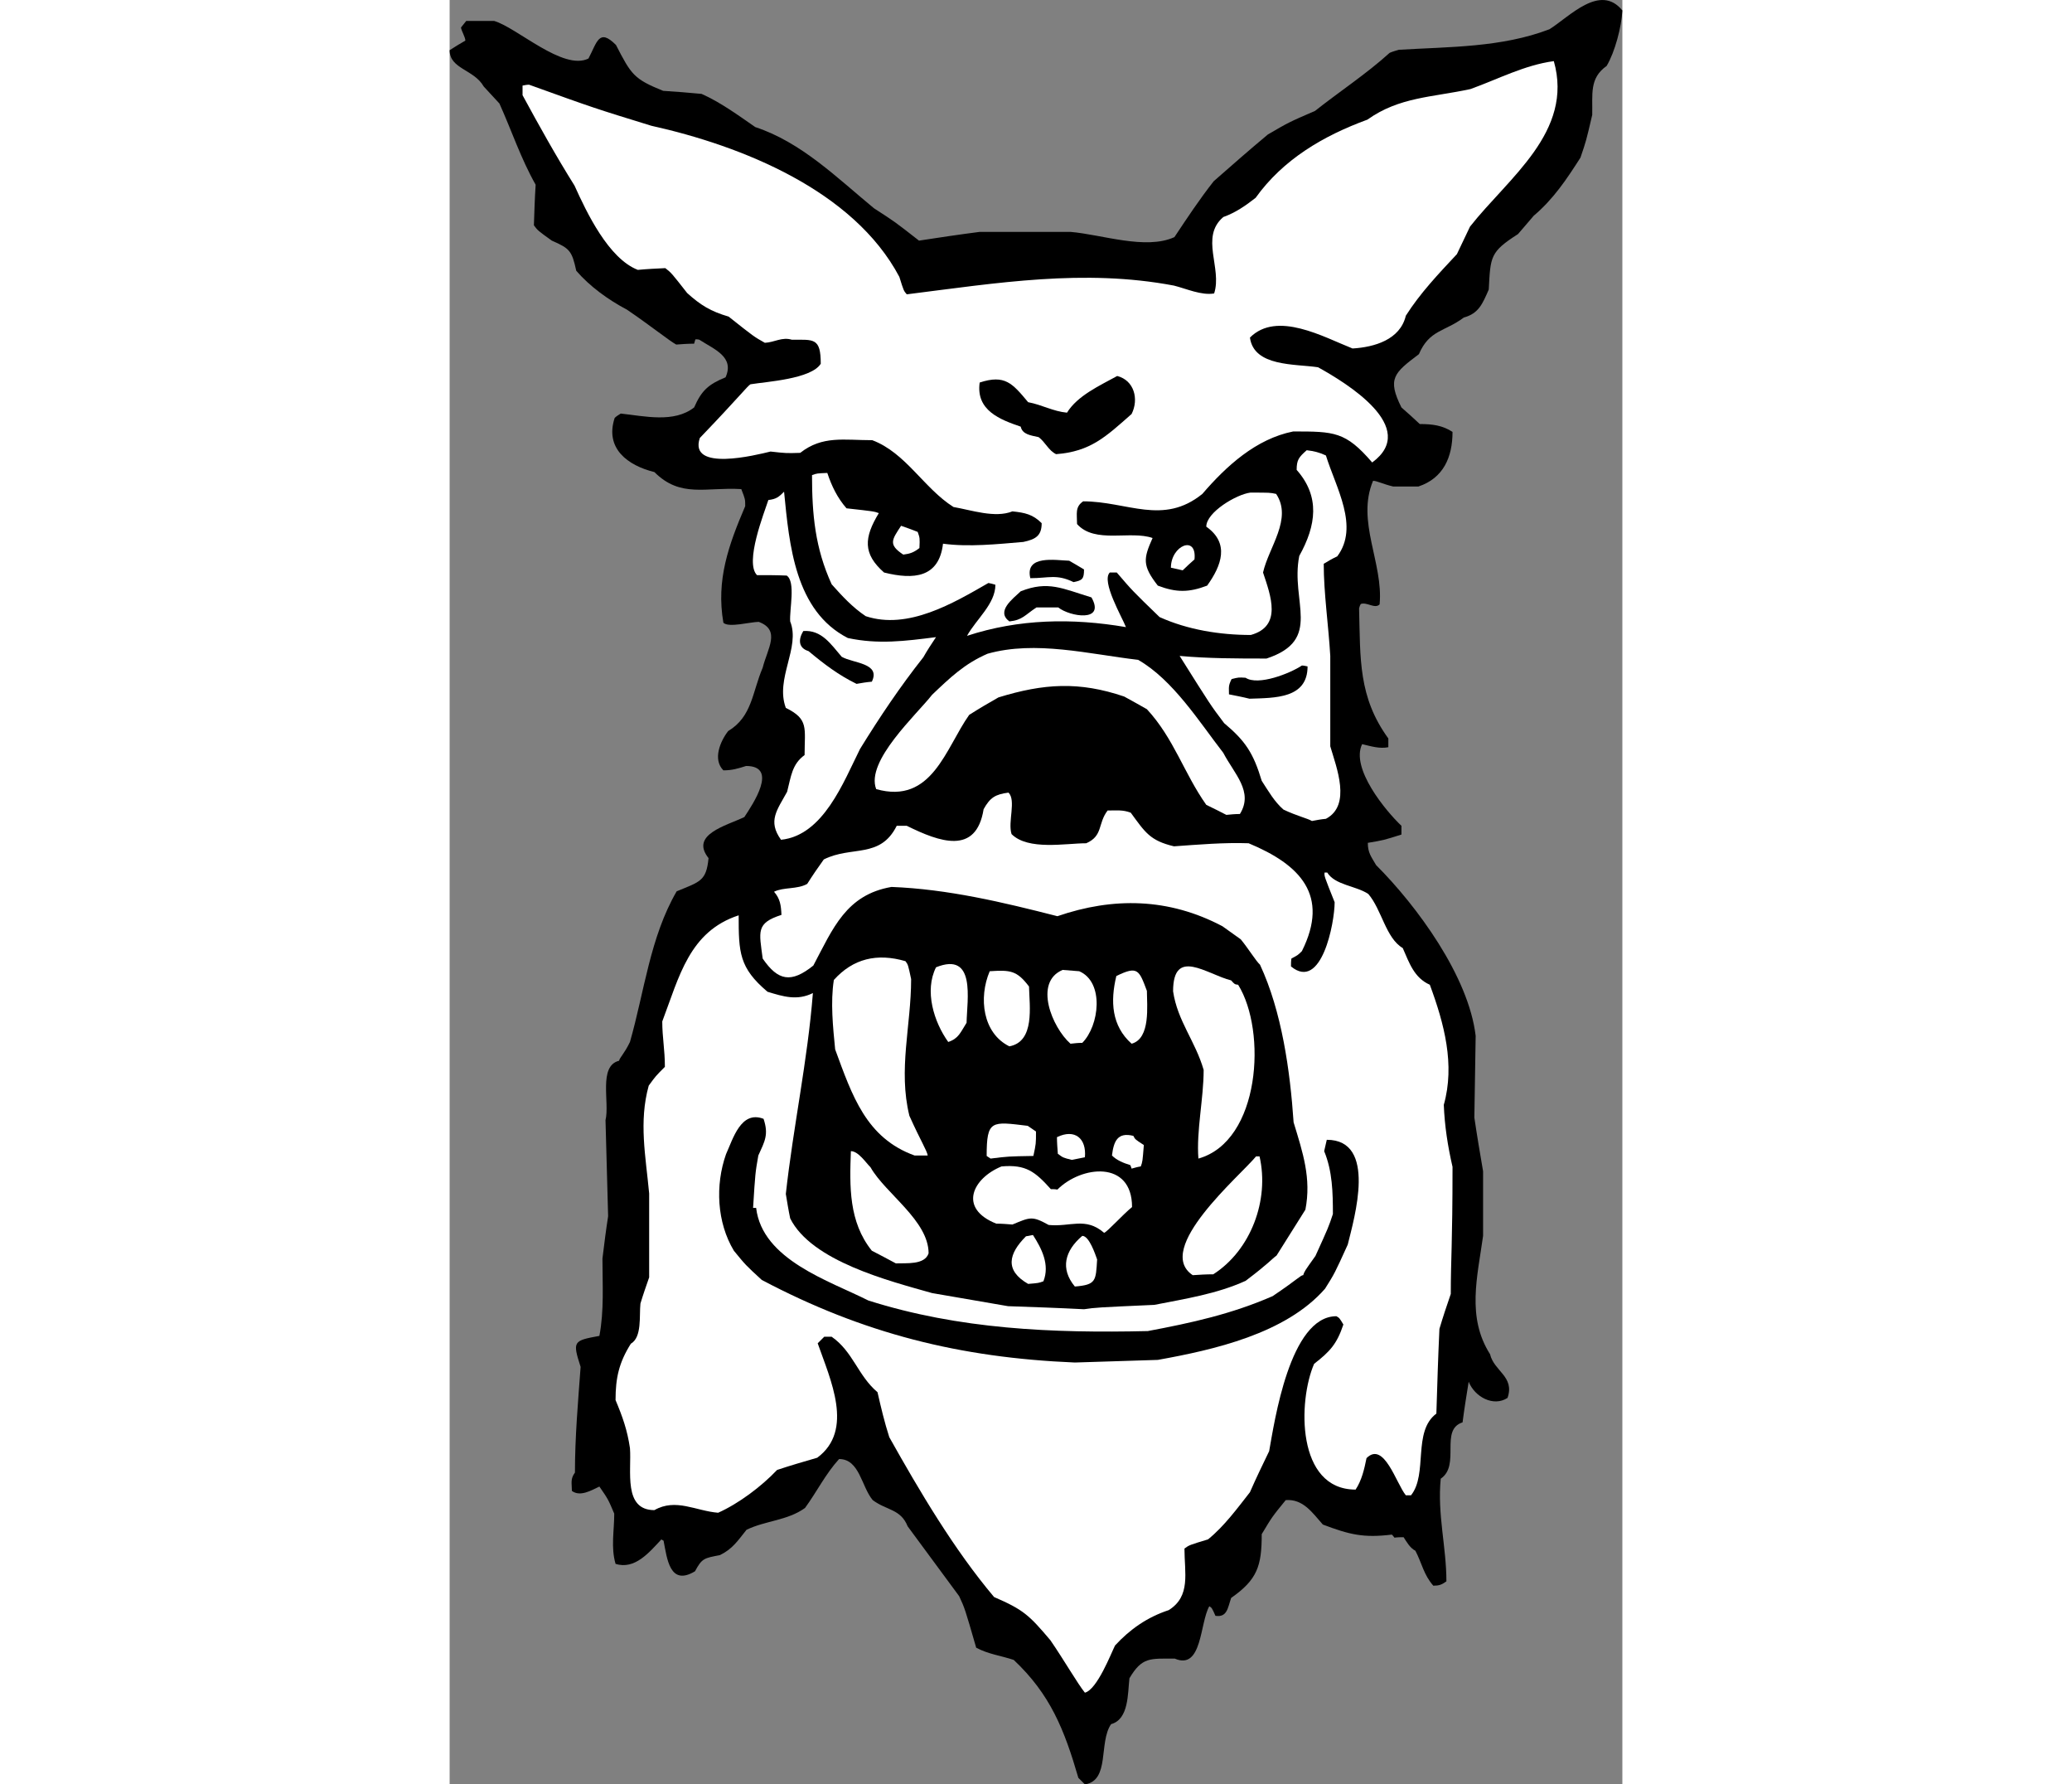
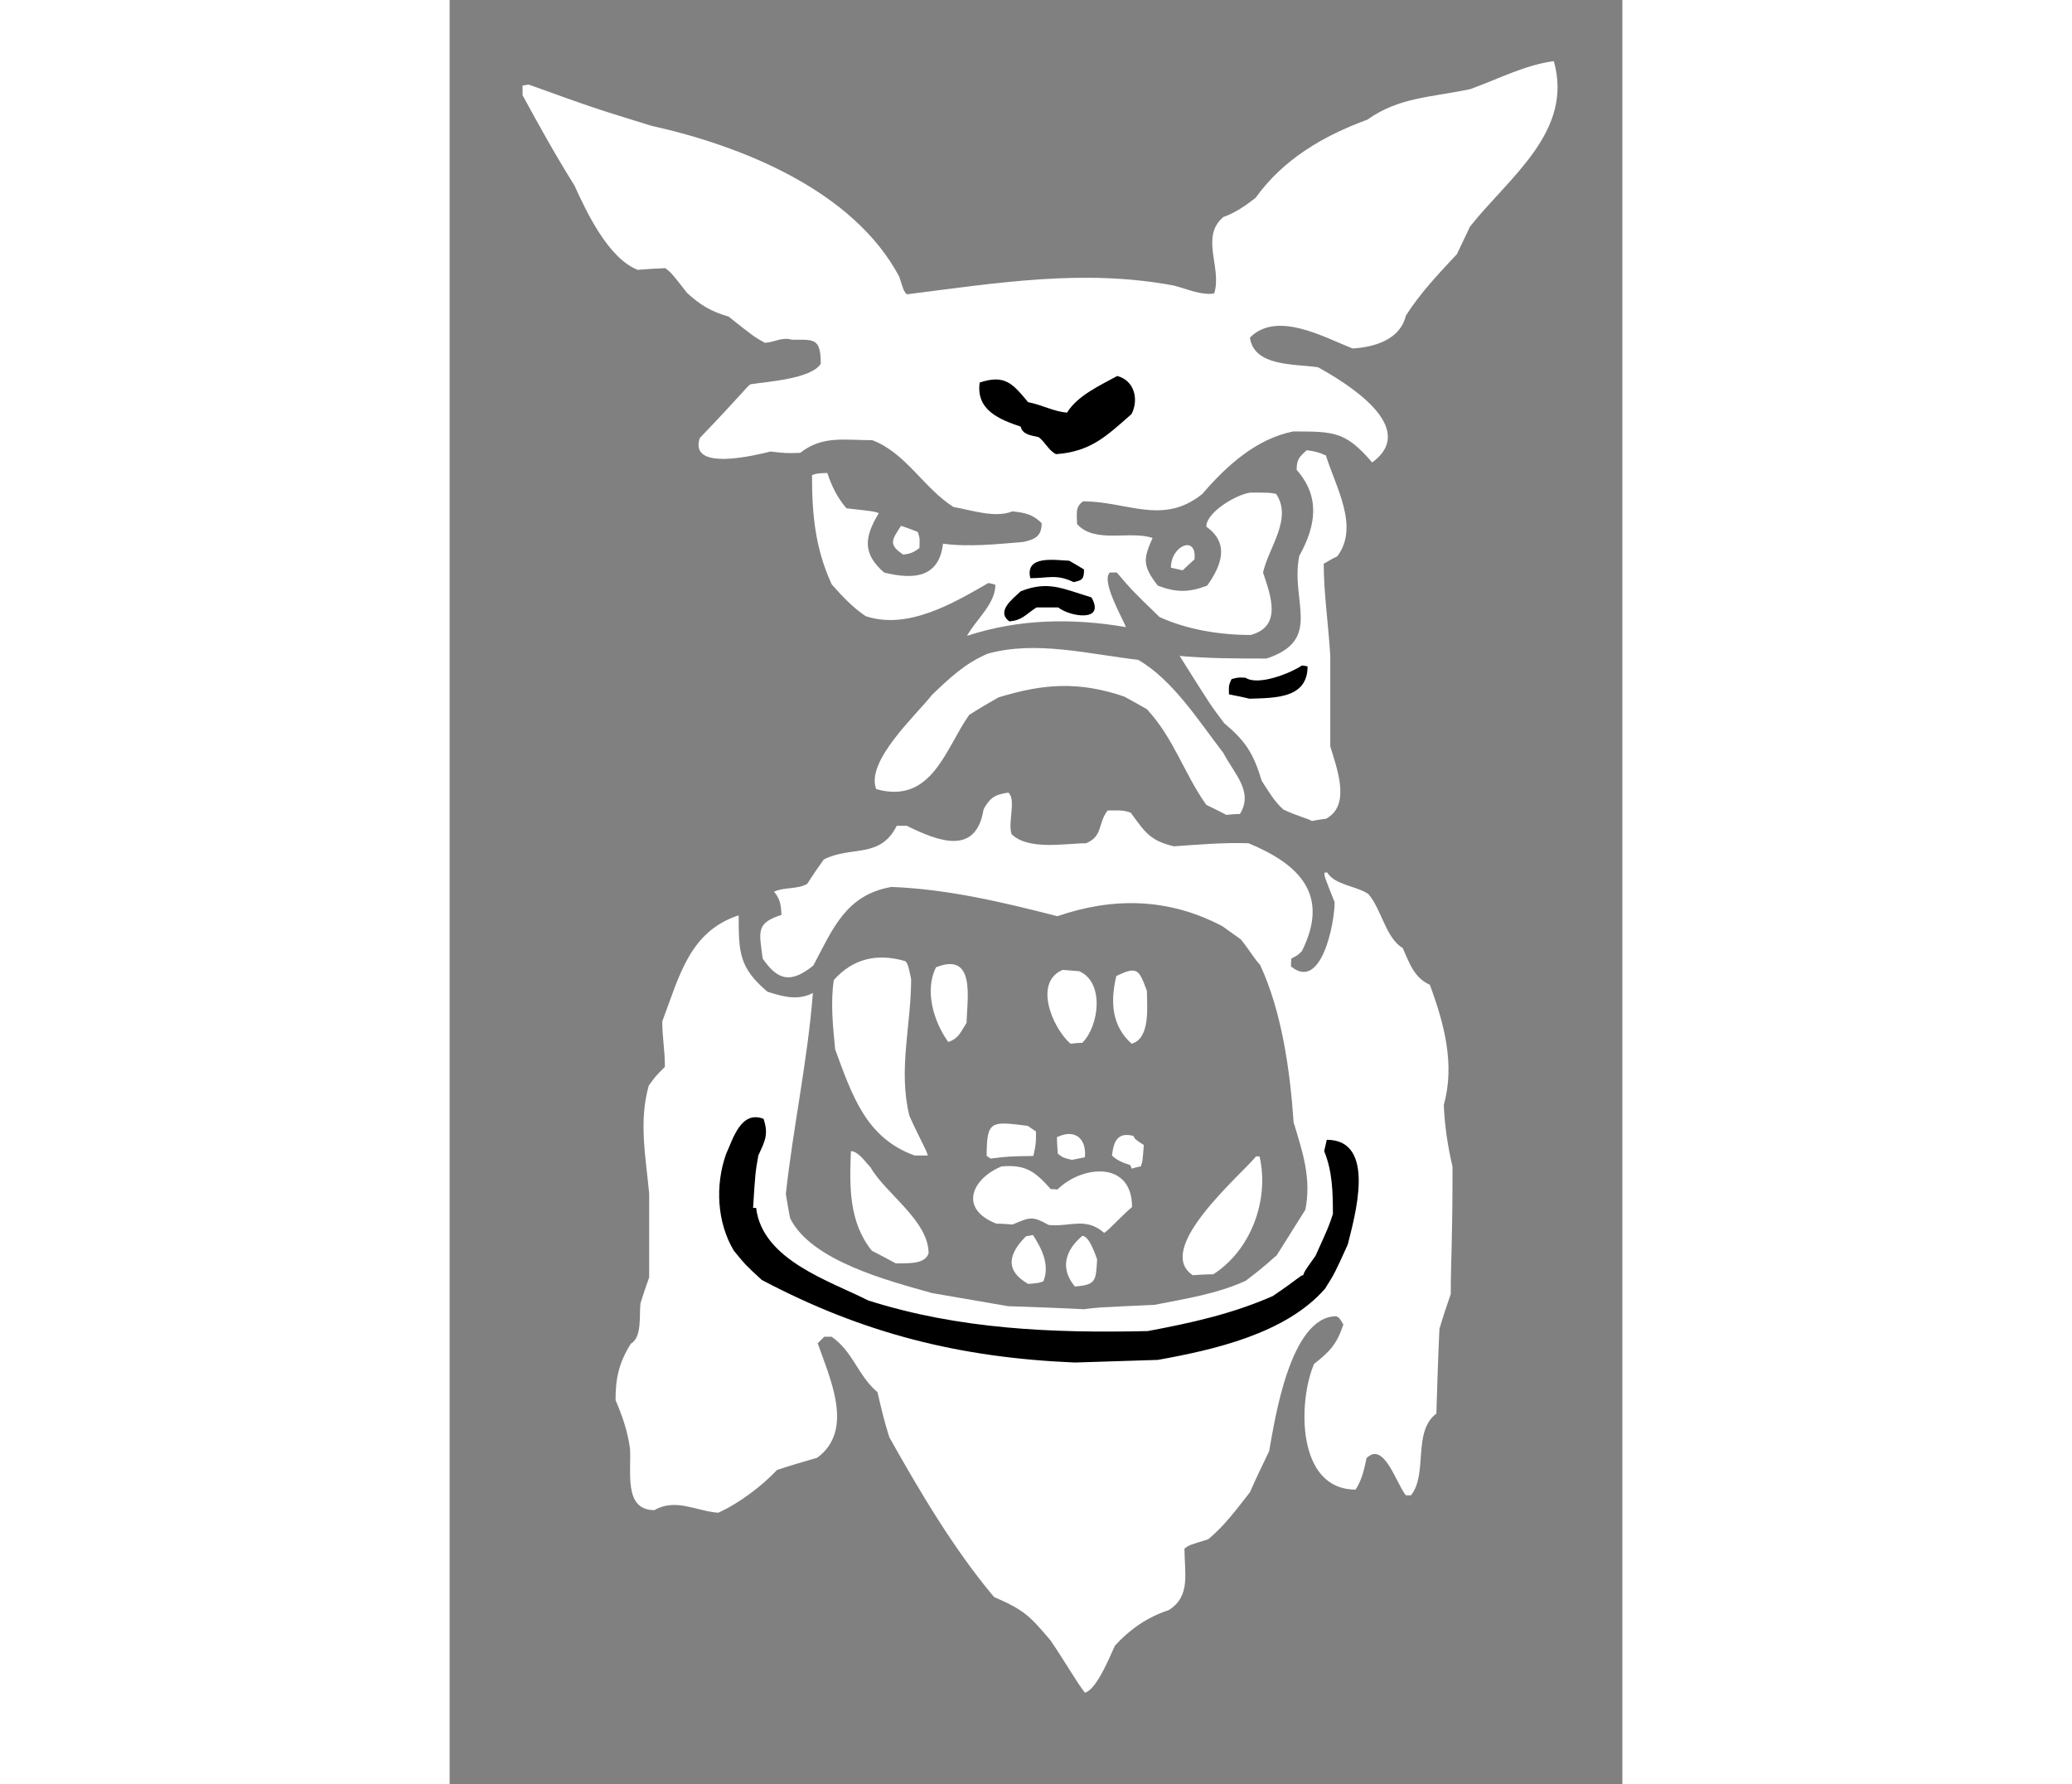
<svg xmlns="http://www.w3.org/2000/svg" xml:space="preserve" width="7.848in" height="6.757in" version="1.1" style="shape-rendering:geometricPrecision; text-rendering:geometricPrecision; image-rendering:optimizeQuality; fill-rule:evenodd; clip-rule:evenodd" viewBox="0 0 7847.73 11938.02">
  <rect x="0" y="0" width="7847.73" height="11938.02" fill="#808080" stroke="none" />
  <defs>
    <style type="text/css">
   
    .fil0 {fill:black}
    .fil1 {fill:white}
   
  </style>
  </defs>
  <g id="Layer_x0020_1">
    <g id="_2008554801344">
-       <path class="fil0" d="M4251.1 11938.02c-14.61,-14.61 -29.22,-29.22 -43.83,-43.83 -93.49,-321.39 -186.99,-558.05 -432.41,-788.86 -87.65,-29.22 -169.46,-37.98 -251.27,-81.81 -75.96,-262.95 -75.96,-262.95 -113.95,-344.76 -116.87,-157.77 -230.82,-312.62 -344.76,-467.47 -46.75,-116.87 -140.24,-105.18 -233.74,-175.3 -75.96,-90.57 -87.65,-274.64 -224.97,-274.64 -90.57,99.34 -149.01,219.13 -227.89,327.23 -116.87,84.73 -265.88,84.73 -391.51,146.09 -58.43,73.04 -93.49,128.56 -178.22,169.46 -105.18,20.45 -119.79,20.45 -166.54,108.1 -169.46,102.26 -186.99,-84.73 -210.36,-204.52 -5.84,-2.92 -11.69,-5.84 -14.61,-8.77 -81.81,87.65 -178.22,204.52 -306.78,163.62 -32.14,-111.03 -8.77,-219.13 -8.77,-336 -40.9,-96.42 -40.9,-96.42 -99.34,-181.15 -55.51,26.3 -128.56,70.12 -184.07,29.22 0,-52.59 -11.69,-78.89 20.45,-122.71 0,-236.66 20.45,-470.4 37.98,-707.06 -55.51,-172.38 -49.67,-175.3 125.63,-207.44 32.14,-169.46 20.45,-344.76 20.45,-517.14 11.69,-96.42 23.37,-189.91 37.98,-283.41 -5.84,-216.21 -11.69,-429.49 -17.53,-642.78 29.22,-116.87 -49.67,-362.29 90.57,-397.35 5.84,-23.37 35.06,-46.75 73.04,-125.63 96.42,-336 134.4,-701.21 312.62,-1007.99 154.85,-64.28 198.68,-67.2 213.29,-222.05 -125.63,-157.77 116.87,-216.21 239.58,-274.64 55.51,-84.73 230.82,-341.84 11.69,-341.84 -55.51,17.53 -93.49,29.22 -151.93,29.22 -73.04,-73.04 -20.45,-195.76 32.14,-262.95 160.69,-96.42 160.69,-260.03 230.82,-423.65 32.14,-128.56 122.71,-251.27 -26.3,-306.78 -55.51,0 -201.6,40.9 -236.66,5.84 -49.67,-286.33 35.06,-520.07 146.09,-780.1 0,-46.75 0,-46.75 -26.3,-113.95 -236.66,-14.61 -406.12,61.36 -581.42,-113.95 -178.22,-43.83 -333.08,-157.77 -265.88,-362.29 11.69,-11.69 26.3,-20.45 40.9,-29.22 160.69,17.53 356.45,64.28 490.85,-40.9 49.67,-113.95 96.42,-154.85 210.36,-201.6 61.36,-137.32 -75.96,-186.99 -175.3,-251.27 -8.77,-2.92 -17.53,-2.92 -26.3,-2.92 -2.92,8.77 -5.84,17.53 -8.77,29.22 -40.9,0 -81.81,2.92 -119.79,5.84 -43.83,-23.37 -175.3,-128.56 -330.15,-233.74 -122.71,-64.28 -248.35,-154.85 -338.92,-260.03 -29.22,-134.4 -43.83,-149.01 -163.62,-201.6 -93.49,-67.2 -93.49,-67.2 -119.79,-102.26 2.92,-90.57 5.84,-181.15 11.69,-271.72 -99.34,-175.3 -160.69,-362.29 -242.5,-543.44 -35.06,-37.98 -70.12,-75.96 -105.18,-113.95 -64.28,-113.95 -227.89,-116.87 -227.89,-242.5 35.06,-23.37 70.12,-43.83 105.18,-64.28 0,-23.37 -26.3,-64.28 -29.22,-87.65 11.69,-14.61 23.37,-29.22 35.06,-43.83 61.36,0 122.71,0 186.99,0 151.93,43.83 461.63,336 631.09,251.27 58.43,-111.03 70.12,-204.52 184.07,-90.57 102.26,198.68 119.79,227.89 315.55,306.78 84.73,5.84 169.46,11.69 257.11,20.45 125.63,55.51 245.42,143.16 359.37,222.05 309.7,102.26 546.36,338.92 794.71,543.44 140.24,90.57 140.24,90.57 300.94,216.21 134.4,-20.45 268.8,-40.9 406.12,-58.43 201.6,0 403.2,0 607.72,0 210.36,17.53 502.54,122.71 695.37,35.06 87.65,-131.48 166.54,-251.27 262.95,-373.98 119.79,-105.18 239.58,-210.36 362.29,-312.62 140.24,-81.81 140.24,-81.81 315.55,-157.77 166.54,-131.48 344.76,-248.35 499.61,-388.59 20.45,-8.77 40.9,-14.61 61.36,-20.45 338.92,-20.45 686.6,-14.61 1007.99,-137.32 131.48,-81.81 338.92,-309.7 487.93,-125.63 -5.84,111.03 -49.67,277.56 -105.18,371.06 -116.87,81.81 -93.49,189.91 -96.42,327.23 -40.9,175.3 -40.9,175.3 -78.89,286.33 -93.49,146.09 -181.15,277.56 -312.62,388.59 -35.06,40.9 -70.12,81.81 -105.18,122.71 -186.99,119.79 -184.07,149.01 -195.76,371.06 -40.9,93.49 -67.2,160.69 -166.54,186.99 -128.56,96.42 -230.82,81.81 -300.94,245.42 -166.54,125.63 -213.29,163.62 -116.87,356.45 40.9,35.06 81.81,73.04 122.71,111.03 84.73,0 151.93,8.77 219.13,52.59 0,169.46 -61.36,309.7 -227.89,365.21 -58.43,0 -113.95,0 -169.46,0 -64.28,-14.61 -108.1,-37.98 -134.4,-37.98 -113.95,271.72 70.12,549.28 43.83,826.85 -32.14,32.14 -84.73,-17.53 -125.63,-2.92 -5.84,8.77 -8.77,17.53 -11.69,29.22 8.77,338.92 -5.84,593.11 195.76,870.67 0,17.53 0,37.98 0,58.43 -58.43,11.69 -113.95,-5.84 -175.3,-20.45 -78.89,160.69 157.77,447.02 262.95,546.36 0,17.53 0,37.98 0,58.43 -119.79,37.98 -119.79,37.98 -224.97,55.51 0,67.2 23.37,93.49 55.51,149.01 274.64,274.64 619.4,745.04 666.15,1142.39 -2.92,181.15 -5.84,362.29 -8.77,546.36 17.53,119.79 37.98,239.58 58.43,359.37 0,143.16 0,286.33 0,432.41 -37.98,274.64 -111.03,543.44 46.75,791.79 26.3,113.95 166.54,149.01 116.87,292.17 -93.49,61.36 -219.13,-5.84 -260.03,-108.1 -14.61,90.57 -29.22,181.15 -40.9,271.72 -154.85,49.67 -11.69,286.33 -146.09,376.9 -23.37,239.58 37.98,455.79 37.98,686.6 -32.14,23.37 -49.67,29.22 -87.65,29.22 -64.28,-73.04 -75.96,-149.01 -119.79,-233.74 -35.06,-17.53 -58.43,-58.43 -78.89,-90.57 -20.45,0 -40.9,0 -61.36,2.92 -5.84,-8.77 -11.69,-14.61 -17.53,-20.45 -189.91,23.37 -283.41,0 -461.63,-67.2 -70.12,-78.89 -131.48,-172.38 -248.35,-163.62 -90.57,111.03 -90.57,111.03 -160.69,227.89 0,213.29 -29.22,303.86 -204.52,426.57 -23.37,67.2 -26.3,131.48 -105.18,119.79 -23.37,-52.59 -23.37,-52.59 -40.9,-64.28 -64.28,111.03 -46.75,429.49 -230.82,350.61 -166.54,0 -219.13,-11.69 -303.86,131.48 -11.69,99.34 -2.92,274.64 -122.71,306.78 -84.73,122.71 -5.84,376.9 -175.3,403.2z" />
      <path class="fil1" d="M4251.1 11324.46c-49.67,-61.36 -140.24,-219.13 -230.82,-350.61 -143.16,-169.46 -181.15,-204.52 -376.9,-289.25 -268.8,-318.47 -499.61,-709.98 -701.21,-1069.35 -32.14,-99.34 -55.51,-198.68 -78.89,-300.94 -131.48,-111.03 -163.62,-271.72 -306.78,-371.06 -17.53,0 -35.06,0 -49.67,0 -14.61,14.61 -29.22,29.22 -43.83,43.83 84.73,242.5 245.42,581.42 -2.92,765.49 -90.57,26.3 -181.15,52.59 -268.8,81.81 -105.18,111.03 -257.11,224.97 -394.43,286.33 -149.01,-11.69 -283.41,-99.34 -426.57,-17.53 -210.36,0 -151.93,-262.95 -163.62,-414.88 -17.53,-119.79 -49.67,-210.36 -96.42,-321.39 0,-149.01 23.37,-251.27 102.26,-376.9 75.96,-43.83 55.51,-186.99 64.28,-268.8 17.53,-58.43 37.98,-116.87 58.43,-175.3 0,-186.99 0,-373.98 0,-560.97 -23.37,-251.27 -70.12,-479.16 -2.92,-721.66 46.75,-64.28 46.75,-64.28 108.1,-125.63 0,-116.87 -17.53,-195.76 -17.53,-303.86 113.95,-300.94 181.15,-601.87 511.3,-709.98 0,248.35 2.92,350.61 192.83,511.3 105.18,32.14 198.68,61.36 303.86,8.77 -35.06,449.94 -131.48,894.05 -181.15,1343.99 8.77,52.59 17.53,108.1 29.22,163.62 143.16,286.33 660.31,417.81 949.56,499.61 169.46,29.22 338.92,58.43 508.38,87.65 169.46,5.84 338.92,11.69 508.38,20.45 81.81,-11.69 81.81,-11.69 470.4,-29.22 207.44,-40.9 417.81,-73.04 610.64,-160.69 154.85,-116.87 175.3,-146.09 207.44,-169.46 64.28,-102.26 128.56,-204.52 192.83,-306.78 40.9,-210.36 -17.53,-382.74 -78.89,-584.34 -23.37,-344.76 -78.89,-742.12 -224.97,-1054.74 -26.3,-23.37 -75.96,-105.18 -128.56,-169.46 -40.9,-29.22 -81.81,-58.43 -122.71,-87.65 -359.37,-189.91 -730.43,-195.76 -1104.41,-67.2 -365.21,-93.49 -733.35,-181.15 -1110.25,-195.76 -303.86,52.59 -391.51,277.56 -522.99,525.91 -149.01,119.79 -236.66,102.26 -338.92,-46.75 -23.37,-181.15 -46.75,-236.66 125.63,-292.17 -2.92,-64.28 -8.77,-108.1 -49.67,-154.85 64.28,-32.14 154.85,-14.61 222.05,-52.59 35.06,-55.51 73.04,-111.03 111.03,-163.62 186.99,-93.49 376.9,-2.92 487.93,-224.97 20.45,0 43.83,0 67.2,0 219.13,108.1 464.55,198.68 514.22,-111.03 43.83,-78.89 78.89,-99.34 166.54,-111.03 52.59,52.59 -5.84,195.76 20.45,277.56 111.03,111.03 362.29,61.36 499.61,61.36 113.95,-49.67 75.96,-131.48 143.16,-219.13 58.43,0 102.26,-5.84 154.85,14.61 96.42,131.48 128.56,186.99 289.25,224.97 166.54,-11.69 333.08,-26.3 499.61,-20.45 344.76,143.16 543.44,347.68 356.45,721.66 -26.3,26.3 -26.3,26.3 -70.12,49.67 -2.92,17.53 -2.92,35.06 -2.92,52.59 204.52,169.46 292.17,-292.17 292.17,-429.49 -70.12,-175.3 -70.12,-175.3 -67.2,-198.68 5.84,0 11.69,0 17.53,0 52.59,84.73 189.91,87.65 274.64,143.16 90.57,105.18 116.87,295.09 230.82,362.29 43.83,99.34 75.96,198.68 181.15,245.42 96.42,260.03 169.46,534.67 93.49,803.47 5.84,143.16 26.3,274.64 58.43,414.88 0,520.07 -11.69,616.48 -11.69,850.22 -26.3,75.96 -52.59,154.85 -75.96,233.74 -8.77,186.99 -14.61,376.9 -20.45,566.81 -160.69,119.79 -55.51,403.2 -169.46,546.36 -11.69,0 -23.37,0 -35.06,0 -64.28,-78.89 -146.09,-365.21 -262.95,-248.35 -14.61,73.04 -32.14,149.01 -73.04,210.36 -397.35,0 -385.67,-593.11 -277.56,-841.45 105.18,-81.81 151.93,-131.48 195.76,-262.95 -26.3,-43.83 -26.3,-43.83 -46.75,-55.51 -312.62,0 -414.88,709.98 -449.94,902.81 -43.83,90.57 -87.65,181.15 -128.56,274.64 -84.73,108.1 -172.38,227.89 -280.48,315.55 -125.63,37.98 -125.63,37.98 -157.77,61.36 0,163.62 43.83,318.47 -105.18,411.96 -143.16,46.75 -260.03,128.56 -359.37,236.66 -26.3,52.59 -119.79,295.09 -201.6,315.55z" />
      <path class="fil0" d="M4183.9 9115.64c-768.41,-32.14 -1414.11,-192.83 -2094.87,-552.2 -108.1,-99.34 -108.1,-99.34 -186.99,-195.76 -113.95,-189.91 -125.63,-438.26 -52.59,-645.7 46.75,-102.26 99.34,-295.09 251.27,-236.66 35.06,105.18 8.77,149.01 -35.06,245.42 -20.45,116.87 -20.45,116.87 -35.06,350.61 5.84,0 11.69,0 20.45,0 40.9,347.68 490.85,487.93 750.88,619.4 607.72,192.83 1232.96,219.13 1869.9,204.52 295.09,-55.51 560.97,-113.95 835.61,-233.74 169.46,-113.95 186.99,-140.24 204.52,-140.24 8.77,-26.3 8.77,-26.3 81.81,-128.56 87.65,-192.83 87.65,-192.83 116.87,-280.48 0,-143.16 -2.92,-286.33 -58.43,-420.73 5.84,-26.3 11.69,-52.59 17.53,-75.96 338.92,0 184.07,522.99 140.24,701.21 -87.65,192.83 -87.65,192.83 -151.93,295.09 -262.95,300.94 -745.04,409.04 -1119.02,476.24 -186.99,5.84 -371.06,11.69 -555.13,17.53z" />
      <path class="fil1" d="M4183.9 8607.26c-99.34,-119.79 -67.2,-239.58 49.67,-338.92 46.75,0 87.65,125.63 99.34,157.77 -8.77,143.16 -5.84,169.46 -149.01,181.15z" />
      <path class="fil1" d="M3871.28 8589.73c-157.77,-90.57 -131.48,-201.6 -14.61,-318.47 14.61,-2.92 29.22,-5.84 46.75,-8.77 58.43,90.57 113.95,198.68 70.12,309.7 -32.14,11.69 -32.14,11.69 -102.26,17.53z" />
      <path class="fil1" d="M4972.76 8531.3c-262.95,-175.3 318.47,-666.15 423.65,-794.71 5.84,0 14.61,0 23.37,0 67.2,292.17 -58.43,628.17 -309.7,788.86 -46.75,0 -93.49,2.92 -137.32,5.84z" />
      <path class="fil1" d="M2985.99 8452.41c-55.51,-29.22 -108.1,-58.43 -160.69,-84.73 -154.85,-192.83 -149.01,-429.49 -140.24,-666.15 49.67,0 99.34,75.96 131.48,108.1 99.34,175.3 388.59,356.45 388.59,575.58 -26.3,78.89 -149.01,64.28 -219.13,67.2z" />
      <path class="fil1" d="M4379.65 8247.89c-125.63,-108.1 -224.97,-37.98 -371.06,-52.59 -111.03,-61.36 -122.71,-52.59 -242.5,-2.92 -37.98,-2.92 -73.04,-5.84 -108.1,-5.84 -257.11,-102.26 -157.77,-303.86 35.06,-382.74 163.62,-14.61 224.97,35.06 330.15,151.93 14.61,0 29.22,0 43.83,2.92 160.69,-160.69 499.61,-198.68 499.61,116.87 -61.36,49.67 -166.54,166.54 -186.99,172.38z" />
      <path class="fil1" d="M4563.72 7818.4c-2.92,-8.77 -5.84,-17.53 -8.77,-23.37 -46.75,-14.61 -90.57,-32.14 -122.71,-64.28 11.69,-96.42 37.98,-157.77 143.16,-131.48 11.69,23.37 11.69,23.37 70.12,61.36 -8.77,111.03 -8.77,111.03 -20.45,143.16 -20.45,2.92 -40.9,8.77 -61.36,14.61z" />
      <path class="fil1" d="M4163.45 7759.97c-58.43,-14.61 -58.43,-14.61 -93.49,-40.9 -2.92,-37.98 -5.84,-75.96 -5.84,-111.03 119.79,-58.43 198.68,8.77 186.99,134.4 -29.22,5.84 -58.43,11.69 -87.65,17.53z" />
      <path class="fil1" d="M3620.01 7751.2c-8.77,-5.84 -17.53,-11.69 -26.3,-17.53 0,-242.5 32.14,-230.82 274.64,-201.6 17.53,11.69 35.06,23.37 55.51,37.98 0,81.81 0,81.81 -17.53,163.62 -169.46,2.92 -169.46,2.92 -286.33,17.53z" />
-       <path class="fil1" d="M5010.74 7751.2c-14.61,-184.07 35.06,-400.28 35.06,-593.11 -55.51,-192.83 -175.3,-327.23 -204.52,-525.91 0,-298.02 224.97,-113.95 388.59,-73.04 23.37,26.3 23.37,26.3 46.75,29.22 192.83,309.7 149.01,1045.97 -265.88,1162.84z" />
      <path class="fil1" d="M3111.63 7730.75c-324.31,-116.87 -417.81,-400.28 -531.75,-709.98 -14.61,-149.01 -32.14,-315.55 -8.77,-464.55 128.56,-143.16 289.25,-181.15 479.16,-125.63 17.53,23.37 17.53,23.37 37.98,119.79 0,312.62 -87.65,604.8 -11.69,914.5 78.89,175.3 116.87,230.82 122.71,265.88 -29.22,0 -58.43,0 -87.65,0z" />
-       <path class="fil1" d="M3745.64 7000.32c-178.22,-87.65 -207.44,-324.31 -131.48,-502.54 137.32,-8.77 181.15,-5.84 262.95,102.26 2.92,131.48 40.9,368.14 -131.48,400.28z" />
      <path class="fil1" d="M4154.68 6982.79c-122.71,-108.1 -248.35,-411.96 -52.59,-493.77 35.06,2.92 73.04,5.84 111.03,8.77 169.46,73.04 134.4,365.21 20.45,479.16 -26.3,0 -52.59,2.92 -78.89,5.84z" />
      <path class="fil1" d="M4563.72 6982.79c-134.4,-119.79 -143.16,-283.41 -102.26,-452.87 143.16,-70.12 151.93,-40.9 204.52,99.34 0,96.42 26.3,318.47 -102.26,353.53z" />
      <path class="fil1" d="M3336.6 6971.1c-96.42,-134.4 -160.69,-341.84 -81.81,-499.61 268.8,-108.1 207.44,216.21 204.52,371.06 -40.9,64.28 -52.59,105.18 -122.71,128.56z" />
-       <path class="fil1" d="M2217.58 5618.35c-90.57,-125.63 -26.3,-198.68 40.9,-321.39 26.3,-102.26 32.14,-184.07 116.87,-245.42 0,-181.15 29.22,-239.58 -125.63,-315.55 -73.04,-195.76 99.34,-403.2 29.22,-578.5 -5.84,-78.89 37.98,-265.88 -23.37,-306.78 -67.2,-2.92 -134.4,-2.92 -198.68,-2.92 -84.73,-84.73 49.67,-420.73 75.96,-502.54 52.59,-5.84 70.12,-20.45 105.18,-55.51 35.06,356.45 73.04,797.63 426.57,978.78 204.52,43.83 382.74,20.45 590.19,-5.84 -29.22,43.83 -58.43,87.65 -84.73,134.4 -154.85,195.76 -292.17,400.28 -423.65,613.56 -111.03,222.05 -245.42,578.5 -528.83,607.72z" />
      <path class="fil1" d="M5770.39 5492.71c-29.22,-17.53 -96.42,-32.14 -189.91,-75.96 -61.36,-52.59 -102.26,-125.63 -146.09,-192.83 -55.51,-184.07 -108.1,-265.88 -251.27,-385.67 -90.57,-119.79 -90.57,-119.79 -298.02,-449.94 192.83,17.53 388.59,17.53 581.42,17.53 379.82,-125.63 157.77,-379.82 219.13,-686.6 113.95,-204.52 140.24,-397.35 -17.53,-575.58 0,-67.2 14.61,-84.73 67.2,-131.48 49.67,5.84 84.73,14.61 128.56,35.06 67.2,216.21 224.97,476.24 75.96,674.92 -32.14,14.61 -61.36,32.14 -90.57,49.67 0,195.76 32.14,414.88 43.83,616.48 0,201.6 0,403.2 0,604.8 40.9,140.24 143.16,394.43 -29.22,485.01 -32.14,2.92 -64.28,8.77 -93.49,14.61z" />
      <path class="fil1" d="M5197.73 5451.81c-46.75,-23.37 -90.57,-46.75 -134.4,-67.2 -149.01,-210.36 -216.21,-444.1 -397.35,-639.86 -52.59,-29.22 -102.26,-58.43 -151.93,-84.73 -300.94,-102.26 -537.6,-87.65 -841.45,5.84 -67.2,37.98 -131.48,75.96 -195.76,116.87 -157.77,222.05 -248.35,601.87 -622.33,496.69 -73.04,-186.99 271.72,-499.61 373.98,-631.09 119.79,-113.95 216.21,-207.44 371.06,-274.64 321.39,-90.57 680.76,2.92 1007.99,40.9 233.74,134.4 409.04,414.88 569.73,622.33 73.04,140.24 204.52,260.03 111.03,409.04 -32.14,0 -61.36,2.92 -90.57,5.84z" />
-       <path class="fil0" d="M5352.59 4674.63c-46.75,-11.69 -93.49,-20.45 -137.32,-29.22 0,-46.75 -5.84,-55.51 17.53,-102.26 46.75,-11.69 46.75,-11.69 93.49,-8.77 84.73,55.51 298.02,-29.22 376.9,-81.81 11.69,0 23.37,2.92 37.98,5.84 0,216.21 -219.13,210.36 -388.59,216.21z" />
-       <path class="fil0" d="M2723.04 4575.29c-119.79,-58.43 -216.21,-131.48 -321.39,-219.13 -67.2,-20.45 -70.12,-75.96 -35.06,-134.4 122.71,-8.77 184.07,87.65 257.11,172.38 75.96,43.83 262.95,40.9 201.6,166.54 -35.06,2.92 -70.12,8.77 -102.26,14.61z" />
+       <path class="fil0" d="M5352.59 4674.63c-46.75,-11.69 -93.49,-20.45 -137.32,-29.22 0,-46.75 -5.84,-55.51 17.53,-102.26 46.75,-11.69 46.75,-11.69 93.49,-8.77 84.73,55.51 298.02,-29.22 376.9,-81.81 11.69,0 23.37,2.92 37.98,5.84 0,216.21 -219.13,210.36 -388.59,216.21" />
      <path class="fil1" d="M3462.23 4253.9c61.36,-111.03 189.91,-213.29 189.91,-341.84 -17.53,-5.84 -32.14,-8.77 -46.75,-11.69 -233.74,134.4 -537.6,315.55 -821,222.05 -87.65,-58.43 -157.77,-134.4 -227.89,-213.29 -111.03,-242.5 -131.48,-467.47 -131.48,-730.43 32.14,-11.69 32.14,-11.69 102.26,-14.61 29.22,87.65 67.2,166.54 128.56,236.66 184.07,20.45 184.07,20.45 216.21,32.14 -99.34,163.62 -108.1,271.72 35.06,397.35 198.68,49.67 368.14,35.06 394.43,-192.83 172.38,23.37 365.21,2.92 537.6,-11.69 81.81,-17.53 122.71,-40.9 122.71,-125.63 -58.43,-58.43 -111.03,-70.12 -195.76,-78.89 -116.87,46.75 -274.64,-8.77 -394.43,-29.22 -198.68,-125.63 -318.47,-362.29 -543.44,-447.02 -189.91,0 -333.08,-32.14 -482.08,84.73 -93.49,2.92 -93.49,2.92 -198.68,-8.77 -96.42,23.37 -549.28,137.32 -473.32,-90.57 271.72,-283.41 318.47,-347.68 338.92,-359.37 108.1,-17.53 406.12,-35.06 470.4,-137.32 0,-175.3 -46.75,-160.69 -192.83,-160.69 -67.2,-20.45 -116.87,17.53 -181.15,20.45 -73.04,-40.9 -73.04,-40.9 -242.5,-175.3 -119.79,-35.06 -186.99,-75.96 -277.56,-157.77 -105.18,-134.4 -105.18,-134.4 -146.09,-166.54 -61.36,2.92 -122.71,5.84 -184.07,11.69 -195.76,-75.96 -341.84,-382.74 -423.65,-563.89 -122.71,-195.76 -236.66,-400.28 -347.68,-604.8 0,-23.37 0,-43.83 0,-64.28 14.61,-2.92 29.22,-5.84 43.83,-5.84 438.26,157.77 438.26,157.77 818.08,274.64 604.8,134.4 1352.75,432.41 1659.54,1010.91 29.22,93.49 29.22,93.49 49.67,116.87 604.8,-75.96 1186.22,-172.38 1788.09,-58.43 81.81,20.45 184.07,67.2 268.8,52.59 55.51,-169.46 -96.42,-376.9 61.36,-511.3 81.81,-29.22 149.01,-75.96 216.21,-128.56 184.07,-257.11 452.87,-414.88 747.96,-522.99 213.29,-151.93 432.41,-149.01 689.53,-204.52 186.99,-67.2 362.29,-160.69 558.05,-186.99 134.4,473.32 -303.86,780.1 -560.97,1107.33 -29.22,61.36 -58.43,122.71 -87.65,184.07 -122.71,131.48 -245.42,260.03 -341.84,411.96 -37.98,160.69 -210.36,210.36 -356.45,219.13 -192.83,-75.96 -505.46,-254.19 -686.6,-73.04 26.3,195.76 300.94,175.3 455.79,198.68 189.91,105.18 680.76,403.2 362.29,636.93 -178.22,-207.44 -254.19,-207.44 -528.83,-207.44 -248.35,49.67 -447.02,230.82 -607.72,417.81 -262.95,213.29 -502.54,49.67 -797.63,49.67 -55.51,37.98 -40.9,81.81 -40.9,151.93 119.79,134.4 356.45,40.9 505.46,93.49 -61.36,137.32 -70.12,184.07 35.06,318.47 122.71,46.75 207.44,46.75 330.15,0 96.42,-134.4 151.93,-283.41 -5.84,-394.43 0,-96.42 201.6,-216.21 295.09,-227.89 131.48,0 131.48,0 172.38,8.77 111.03,166.54 -49.67,356.45 -87.65,525.91 52.59,157.77 128.56,359.37 -81.81,417.81 -207.44,0 -423.65,-35.06 -610.64,-119.79 -181.15,-175.3 -181.15,-175.3 -286.33,-298.02 -17.53,0 -32.14,0 -46.75,0 -58.43,58.43 81.81,298.02 108.1,365.21 -359.37,-61.36 -715.82,-55.51 -1063.51,58.43z" />
      <path class="fil0" d="M3745.64 4157.49c-90.57,-67.2 20.45,-149.01 75.96,-201.6 184.07,-73.04 280.48,-17.53 473.32,40.9 96.42,169.46 -146.09,128.56 -222.05,67.2 -49.67,0 -99.34,0 -146.09,0 -75.96,49.67 -93.49,84.73 -181.15,93.49z" />
      <path class="fil0" d="M4175.13 3894.53c-113.95,-55.51 -166.54,-26.3 -289.25,-26.3 -37.98,-157.77 169.46,-119.79 260.03,-116.87 32.14,17.53 64.28,37.98 99.34,58.43 0,64.28 -11.69,73.04 -70.12,84.73z" />
      <path class="fil1" d="M4905.56 3815.65c-26.3,-5.84 -52.59,-11.69 -78.89,-17.53 0,-149.01 175.3,-222.05 157.77,-55.51 -26.3,23.37 -52.59,46.75 -78.89,73.04z" />
      <path class="fil1" d="M3035.66 3710.47c-102.26,-67.2 -75.96,-99.34 -14.61,-192.83 35.06,11.69 73.04,26.3 111.03,40.9 14.61,40.9 14.61,40.9 11.69,108.1 -37.98,29.22 -61.36,37.98 -108.1,43.83z" />
      <path class="fil0" d="M4058.26 3038.47c-49.67,-23.37 -73.04,-81.81 -116.87,-113.95 -52.59,-11.69 -108.1,-17.53 -119.79,-70.12 -137.32,-46.75 -300.94,-108.1 -274.64,-295.09 169.46,-55.51 219.13,5.84 324.31,131.48 93.49,17.53 166.54,61.36 260.03,70.12 70.12,-113.95 219.13,-181.15 336,-245.42 113.95,29.22 146.09,154.85 96.42,254.19 -172.38,151.93 -274.64,251.27 -505.46,268.8z" />
    </g>
  </g>
</svg>